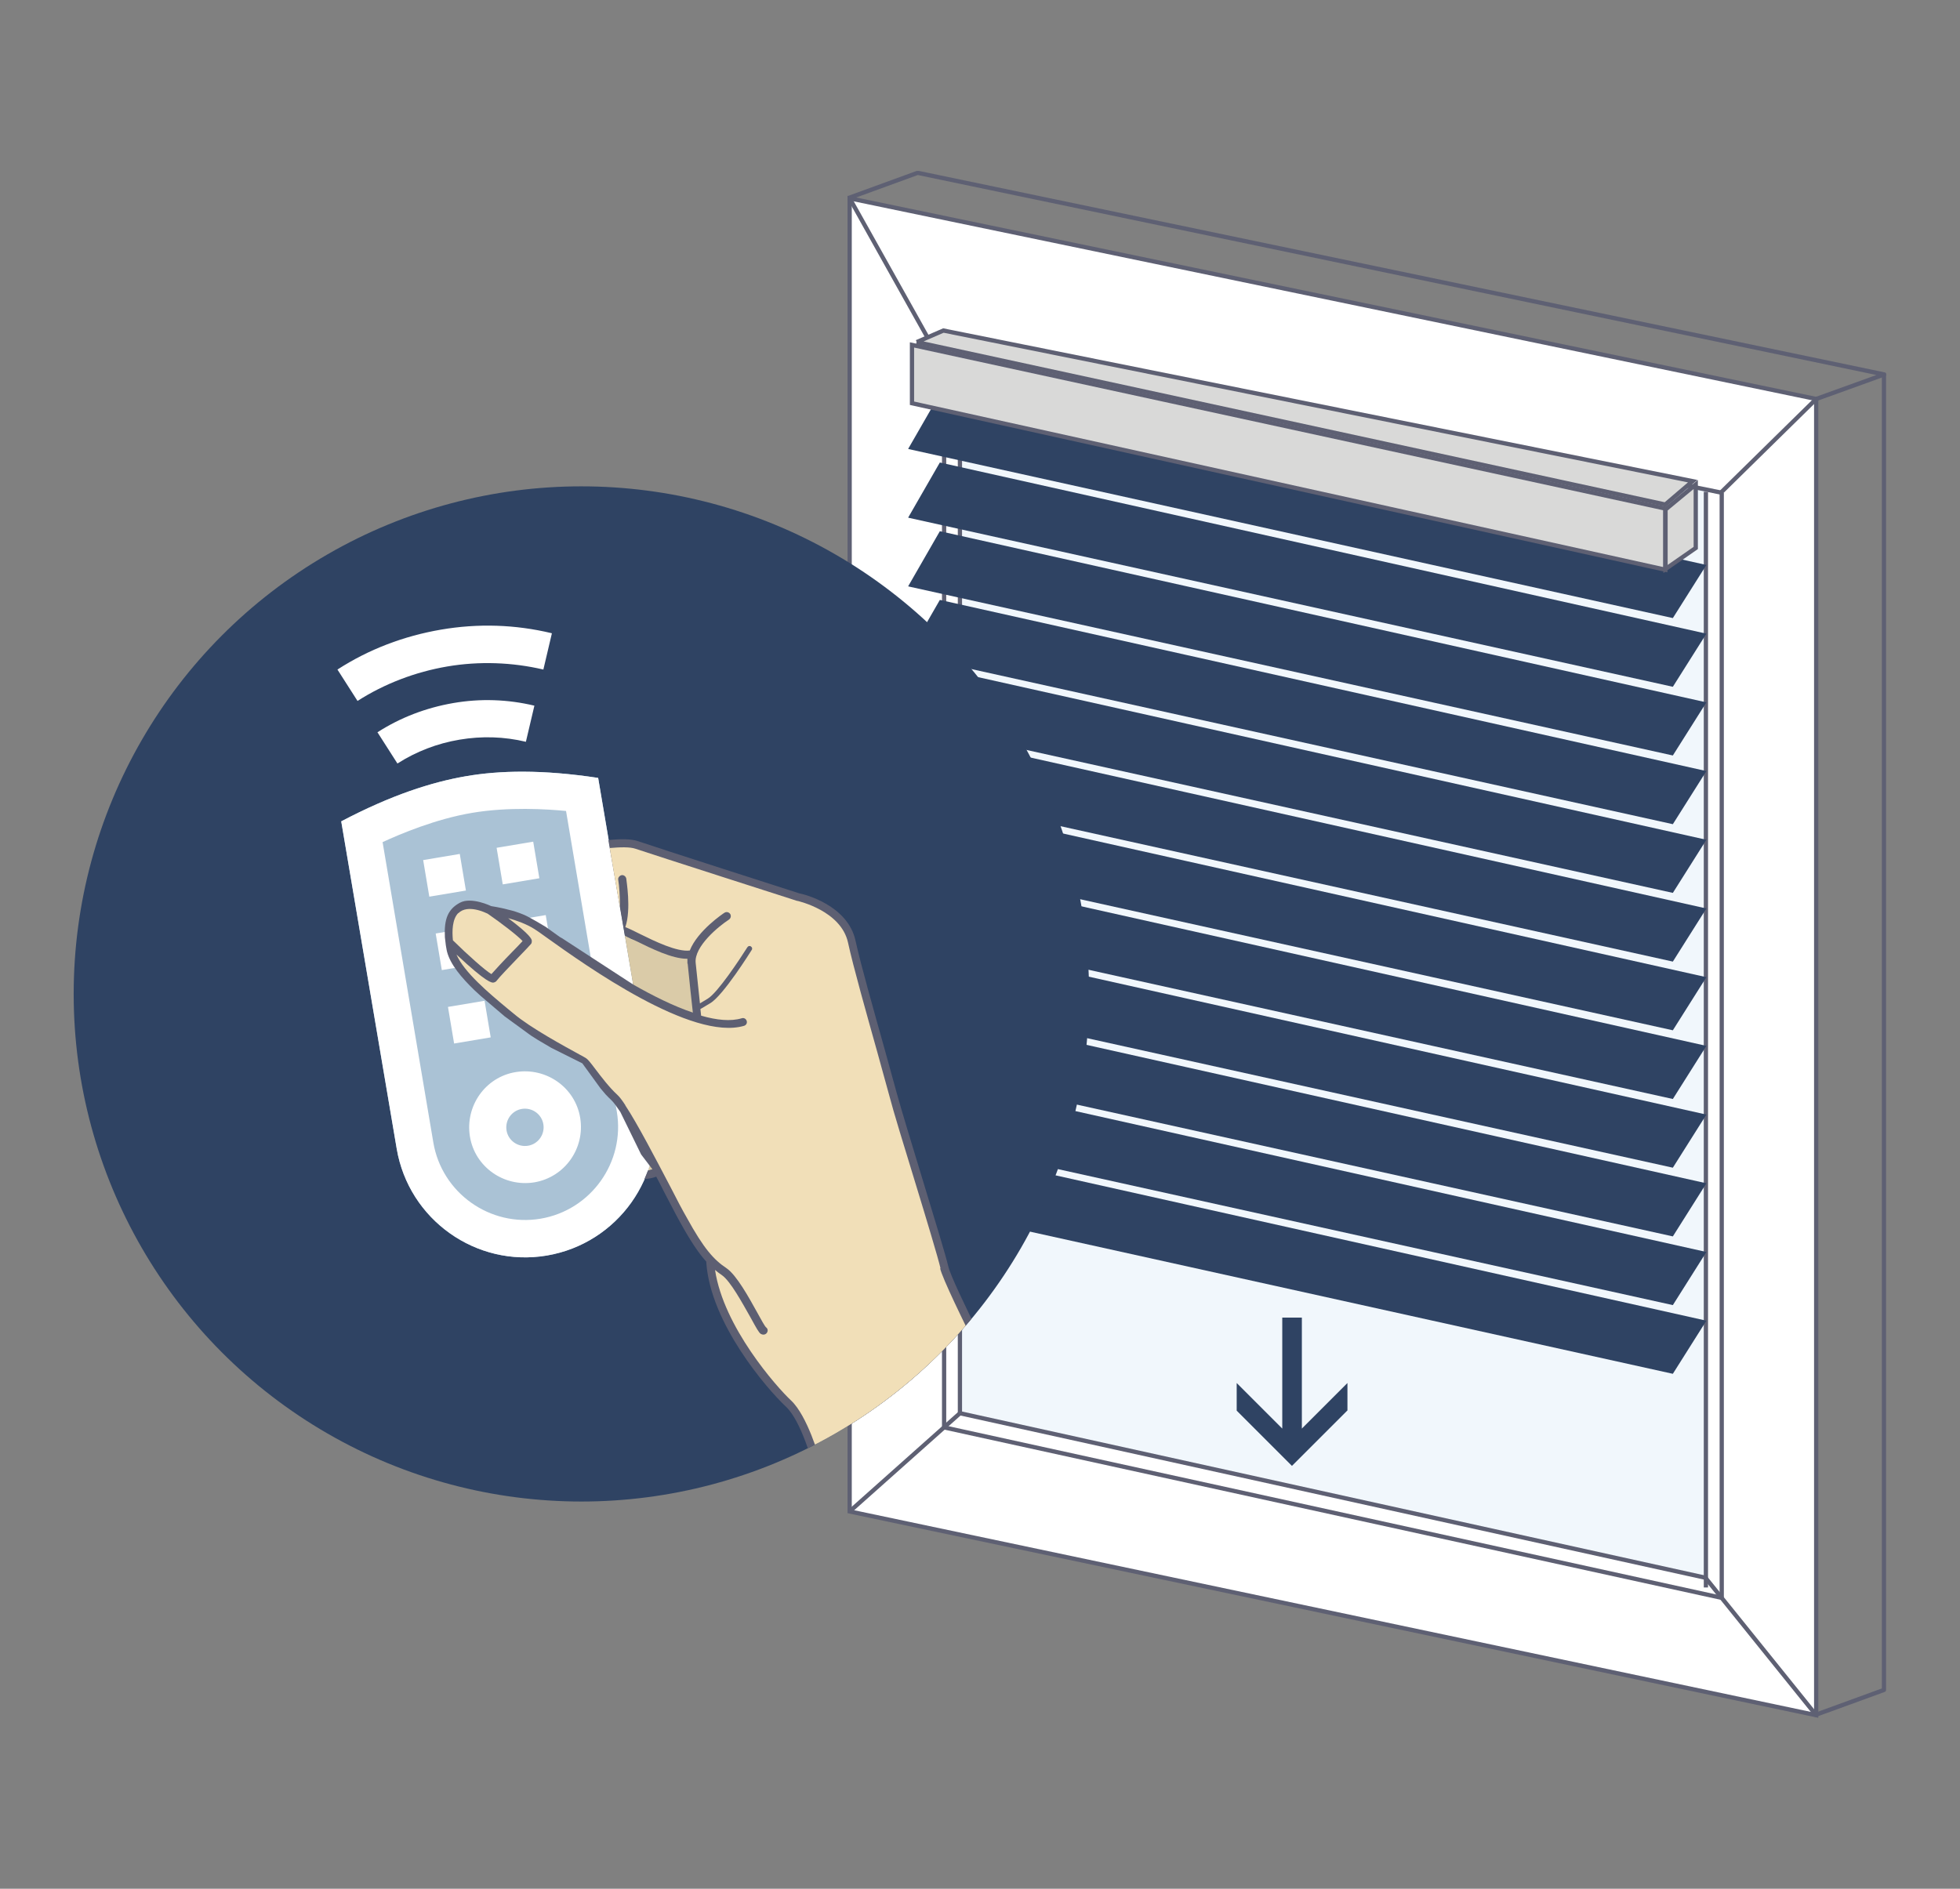
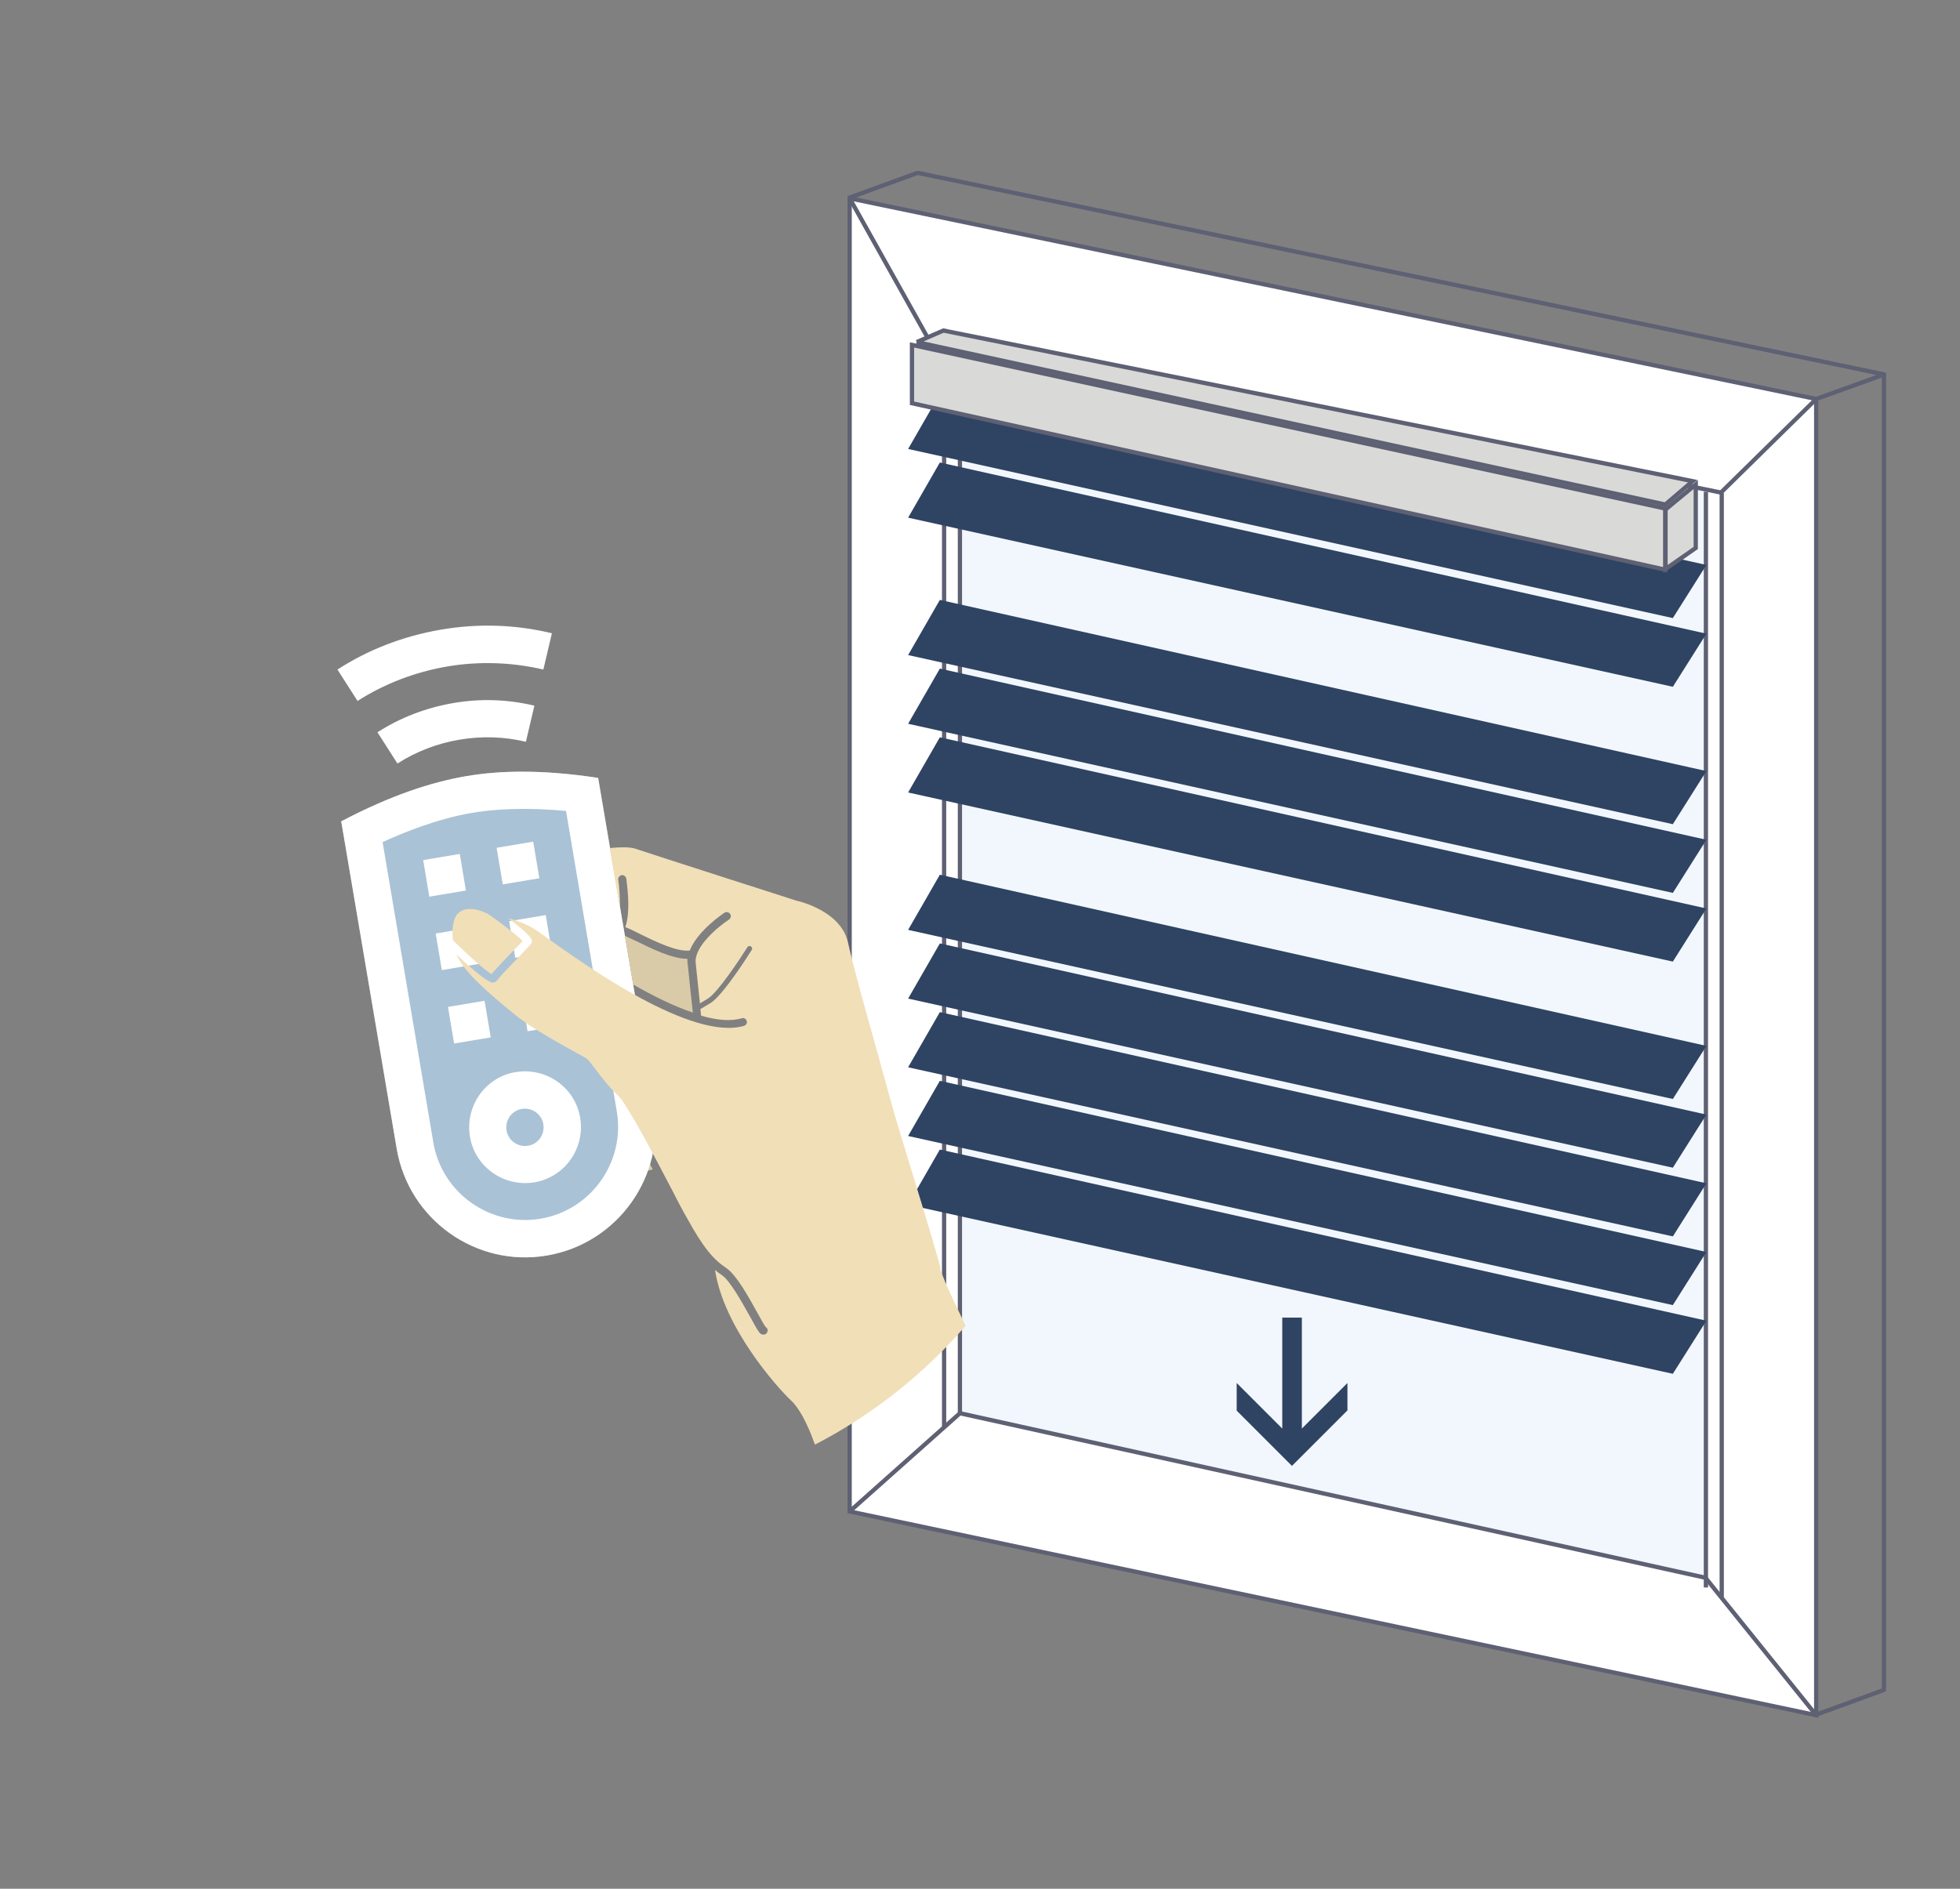
<svg xmlns="http://www.w3.org/2000/svg" id="Layer_1" viewBox="0 0 83 80">
  <rect x="0" y="0" width="83" height="80" fill="#808080" stroke="none" />
  <defs>
    <clipPath id="clippath">
      <rect x="34.24" y="7.24" width="45.63" height="65.52" style="fill:none; stroke-width:0px;" />
    </clipPath>
    <clipPath id="clippath-1">
      <circle cx="24.62" cy="42.1" r="21.5" style="fill:#2f4363; stroke-width:0px;" />
    </clipPath>
  </defs>
  <g style="clip-path:url(#clippath);">
    <path d="m76.91,16.9l-40.93-8.5v55.62l40.93,8.63V16.9Z" style="fill:#fff; stroke:#5e6073; stroke-miterlimit:10; stroke-width:.18px;" />
    <path d="m40.65,38.18v21.68l31.58,6.97V20.75l-31.58-6.28v23.71Z" style="fill:#f1f7fc; stroke-width:0px;" />
-     <path d="m39.98,60.46l32.93,7.22" style="fill:none; stroke:#5e6073; stroke-miterlimit:10; stroke-width:.18px;" />
    <path d="m40.65,59.86l31.58,6.97" style="fill:none; stroke:#5e6073; stroke-miterlimit:10; stroke-width:.18px;" />
    <path d="m39.98,14.19v46.26" style="fill:none; stroke:#5e6073; stroke-miterlimit:10; stroke-width:.18px;" />
    <path d="m40.65,14.38v45.48" style="fill:none; stroke:#5e6073; stroke-miterlimit:10; stroke-width:.18px;" />
    <path d="m72.91,20.88v46.8" style="fill:none; stroke:#5e6073; stroke-miterlimit:10; stroke-width:.18px;" />
    <path d="m72.24,20.83v46.41" style="fill:none; stroke:#5e6073; stroke-miterlimit:10; stroke-width:.18px;" />
    <path d="m72.23,66.84l4.68,5.81" style="fill:none; stroke:#5e6073; stroke-linecap:round; stroke-linejoin:round; stroke-width:.18px;" />
    <path d="m40.65,59.86l-4.67,4.16" style="fill:none; stroke:#5e6073; stroke-miterlimit:10; stroke-width:.18px;" />
    <path d="m72.91,20.83l4-3.93" style="fill:none; stroke:#5e6073; stroke-linecap:round; stroke-linejoin:round; stroke-width:.18px;" />
    <path d="m35.98,8.4l3.3,5.9" style="fill:none; stroke:#5e6073; stroke-miterlimit:10; stroke-width:.18px;" />
    <path d="m35.98,8.37l2.88-1.05,40.93,8.54-2.88,1.04" style="fill:none; stroke:#5e6073; stroke-linecap:round; stroke-linejoin:round; stroke-width:.18px;" />
    <path d="m76.9,72.63l2.88-1.05V15.87" style="fill:none; stroke:#5e6073; stroke-linecap:round; stroke-linejoin:round; stroke-width:.18px;" />
    <path d="m39.98,14.19l32.93,6.68" style="fill:none; stroke:#5e6073; stroke-miterlimit:10; stroke-width:.18px;" />
    <path d="m57.06,59.75v-1.17l-1.93,1.93v-4.7h-.83v4.7l-1.93-1.93v1.17l2.34,2.34,2.34-2.34Z" style="fill:#2f4363; stroke-width:0px;" />
    <path d="m38.47,51.03l32.37,7.16,1.42-2.25-32.46-7.25-1.34,2.33Z" style="fill:#2f4363; stroke-width:0px;" />
    <path d="m38.47,48.12l32.37,7.16,1.42-2.25-32.46-7.25-1.34,2.33Z" style="fill:#2f4363; stroke-width:0px;" />
    <path d="m38.47,45.21l32.37,7.16,1.42-2.25-32.46-7.25-1.34,2.33Z" style="fill:#2f4363; stroke-width:0px;" />
    <path d="m38.47,42.3l32.37,7.16,1.42-2.25-32.46-7.25-1.34,2.33Z" style="fill:#2f4363; stroke-width:0px;" />
    <path d="m38.47,39.39l32.37,7.16,1.42-2.25-32.46-7.25-1.34,2.33Z" style="fill:#2f4363; stroke-width:0px;" />
-     <path d="m38.47,36.48l32.37,7.16,1.42-2.25-32.46-7.25-1.34,2.33Z" style="fill:#2f4363; stroke-width:0px;" />
    <path d="m38.47,33.57l32.37,7.16,1.42-2.25-32.46-7.25-1.34,2.33Z" style="fill:#2f4363; stroke-width:0px;" />
    <path d="m38.47,30.66l32.37,7.16,1.42-2.25-32.46-7.25-1.34,2.33Z" style="fill:#2f4363; stroke-width:0px;" />
    <path d="m38.47,27.75l32.37,7.16,1.42-2.25-32.46-7.25-1.34,2.33Z" style="fill:#2f4363; stroke-width:0px;" />
-     <path d="m38.47,24.84l32.37,7.16,1.42-2.25-32.46-7.25-1.34,2.33Z" style="fill:#2f4363; stroke-width:0px;" />
    <path d="m38.47,21.93l32.37,7.16,1.42-2.25-32.46-7.25-1.34,2.33Z" style="fill:#2f4363; stroke-width:0px;" />
    <path d="m38.47,19.02l32.37,7.16,1.42-2.25-32.46-7.25-1.34,2.33Z" style="fill:#2f4363; stroke-width:0px;" />
    <path d="m38.62,17.08v-2.47l31.9,6.93v2.59l-31.9-7.05Z" style="fill:#d9d9d8; stroke:#5e6073; stroke-width:.18px;" />
    <path d="m38.82,14.49l1.13-.49,31.73,6.38-1.16.99-31.7-6.88Z" style="fill:#d9d9d8; stroke:#5e6073; stroke-width:.18px;" />
    <path d="m70.53,24.09v-2.51l1.28-1.06v2.69l-1.28.89Z" style="fill:#d9d9d8; stroke:#5e6073; stroke-width:.18px;" />
  </g>
-   <circle cx="24.62" cy="42.1" r="21.5" style="fill:#2f4363;" />
  <g style="clip-path:url(#clippath-1);">
    <path d="m18.15,44.1c-.23.27-.45.49-.56.52-.03,0-.05.02-.08.03.15-.2.39-.39.64-.56Z" style="fill:#f1dfb8; stroke-width:0px;" />
    <path d="m20.25,45.44c-1.62.95-2.58.01-2.77-.2,0-.08.02-.25.2-.3.4-.12,1.15-1.15,1.31-1.38l1.35-1.37c.3.27.62.54.91.79.1.08.19.16.28.23.25.21.58.44.94.67-.25.23-.87.76-2.22,1.55Z" style="fill:#dacba8; stroke-width:0px;" />
    <path d="m21.36,47.47c-.06.26-.12.46-.19.51-.03.03-.07.05-.1.08.06-.16.15-.35.29-.59Z" style="fill:#f1dfb8; stroke-width:0px;" />
    <path d="m24.09,47.22s-.02.02-.03.04c-.73,1.13-1.46,1.75-2.12,1.78-.56.03-.88-.36-.9-.38,0,0,0-.01-.01-.01,0,0,0,0,0,0,.06-.09.19-.25.36-.38.3-.23.41-1.16.43-1.51.39-.6,1.24-1.92,1.52-2.35.41.24.79.44,1.03.58.13.07.25.14.27.15.04.03.18.22.3.38.14.18.31.4.48.61l-1.33,1.1Z" style="fill:#dacba8; stroke-width:0px;" />
    <path d="m24.71,49.6s.2-.28.53-.3c0,0,.02,0,.03,0,.24,0,.51.15.79.43-.21.1-.53.27-.77.51-.15.16-.26.31-.33.43-.21-.36-.41-.85-.25-1.07Z" style="fill:#f1dfb8; stroke-width:0px;" />
    <path d="m26.38,50.41c-.09.32-.34.58-.79.81-.1.05-.2.05-.31,0-.05-.02-.11-.06-.16-.09.01-.02.03-.04.03-.06,0,0,.07-.27.38-.59.32-.33.86-.52.87-.52,0,0,0,0,0,0,.02.17.02.32-.02.46Z" style="fill:#dacba8; stroke-width:0px;" />
    <path d="m26.76,49.61s-.07,0-.09,0c-.07-.24-.19-.5-.36-.77-.05-.08-.15-.1-.23-.05-.08.05-.1.15-.05.23.09.14.16.28.22.41-.34-.33-.69-.49-1.02-.47-.5.03-.78.43-.78.44-.1.14-.13.31-.12.48-.04-.11-.08-.22-.11-.32-.25-.85.93-1.92,1.36-2.23.11-.08.45-.17.7-.23.37.58.89,1.53,1.36,2.43-.26.1-.67.08-.87.07Z" style="fill:#dacba8; stroke-width:0px;" />
    <path d="m14.45,34.79l2.35,13.87c.51,3,3.36,5.03,6.36,4.52s5.03-3.36,4.52-6.36l-2.35-13.87c-2.37-.36-4.17-.32-5.61-.07s-3.14.79-5.27,1.91Z" style="fill:#aac2d5; stroke-width:0px;" />
    <path d="m14.45,34.79l2.35,13.87c.51,3,3.36,5.03,6.36,4.52s5.03-3.36,4.52-6.36l-2.35-13.87c-2.37-.36-4.17-.32-5.61-.07s-3.14.79-5.27,1.91Zm1.75.88c.76-.35,2.25-.98,3.79-1.24s3.16-.16,3.98-.08l2.15,12.73c.36,2.14-1.09,4.18-3.23,4.54s-4.18-1.09-4.54-3.23l-2.15-12.73Z" style="fill:#fff; stroke-width:0px;" />
    <path d="m23.36,26.82c-1.54-.37-3.12-.42-4.69-.15s-3.05.83-4.38,1.69l.85,1.33c1.14-.73,2.45-1.23,3.8-1.46s2.75-.18,4.07.13l.36-1.53Z" style="fill:#fff; stroke-width:0px;" />
    <path d="m15.98,31.01l.85,1.33c.8-.51,1.68-.85,2.63-1.01s1.89-.13,2.81.09l.36-1.53c-1.13-.27-2.29-.31-3.44-.11s-2.23.61-3.21,1.24Z" style="fill:#fff; stroke-width:0px;" />
    <path d="m22.63,50.08c1.29-.22,2.15-1.44,1.94-2.73s-1.44-2.15-2.73-1.94-2.15,1.44-1.94,2.73,1.44,2.15,2.73,1.94Zm-.53-3.11c.43-.07.84.22.91.65s-.22.84-.65.91-.84-.22-.91-.65.22-.84.65-.91Z" style="fill:#fff; stroke-width:0px;" />
    <path d="m17.92,36.43l1.55-.26.26,1.55-1.55.26-.26-1.55Z" style="fill:#fff; stroke-width:0px;" />
    <path d="m21.03,35.91l1.55-.26.26,1.55-1.55.26-.26-1.55Z" style="fill:#fff; stroke-width:0px;" />
    <path d="m18.45,39.54l1.55-.26.26,1.55-1.55.26-.26-1.55Z" style="fill:#fff; stroke-width:0px;" />
    <path d="m21.56,39.02l1.55-.26.26,1.55-1.55.26-.26-1.55Z" style="fill:#fff; stroke-width:0px;" />
    <path d="m18.97,42.65l1.55-.26.26,1.55-1.55.26-.26-1.55Z" style="fill:#fff; stroke-width:0px;" />
    <path d="m22.08,42.13l1.55-.26.26,1.55-1.55.26-.26-1.55Z" style="fill:#fff; stroke-width:0px;" />
-     <path d="m43.84,61.18c-1.2-2.3-3.52-6.83-3.68-7.53-.11-.48-.6-2.07-1.11-3.75-.44-1.44-.89-2.93-1.07-3.58-.12-.44-.3-1.09-.51-1.85-.45-1.61-1.02-3.61-1.24-4.62-.33-1.53-2.21-1.98-2.38-2.01-.25-.08-6.05-1.94-6.83-2.21-.29-.1-.73-.1-1.25-.05v.05s.69,4,.69,4l.35.16v1.91l-3.01-1.96-.09-.05-.6-.43s-.69-.42-.94-.52c-.25-.1-.39-.15-.69-.22-.29-.08-.68-.14-.68-.14,0,0-.84-.41-1.33-.14-.5.27-.67.69-.63,1.46l.04.34c.02.15.05.26.05.27.14.54.61,1.1,1.17,1.64l.25.23,1.02.87,1.11.81.3.19.56.33,1.32.66.77,1.06.22.26c.09.09.17.18.26.26.04.04.09.1.15.18l.21.3.88,1.8.48.63-.19.05-.15.36c.17-.01.35-.04.5-.1.12.22.23.44.33.64.27.51.49.95.67,1.27.43.78.77,1.3,1.12,1.69,0,.01,0,.02,0,.04.18,2.58,2.56,5.34,3.37,6.1.65.6,1.14,2.44,1.15,2.45.02.08.09.13.16.13.01,0,.03,0,.04,0,.07-.02.12-.09.12-.16l8.8-.64s.08.08.14.08c.03,0,.05,0,.08-.02.08-.04.12-.15.07-.23Z" style="fill:#5d5f72; stroke-width:0px;" />
    <path d="m19.41,38.68c.4-.4,1.17-.01,1.24.02.61.42,1.29.95,1.48,1.16-.09.1-.25.27-.42.44-.43.44-.75.79-.9.96-.26-.15-1-.81-1.63-1.43-.04-.39-.03-.9.23-1.16Z" style="fill:#f1dfb8; stroke-width:0px;" />
    <path d="m29.11,40.82c0-.07,0-.14,0-.21,0,0-.01,0-.02,0-.63,0-1.5-.43-2.15-.75-.05-.02-.44-.2-.48-.23l.35,2.07c.84.48,1.72.92,2.53,1.19-.05-.45-.15-1.37-.22-2.08Z" style="fill:#dacba8; stroke-width:0px;" />
    <path d="m39.83,53.73c-.11-.47-.61-2.13-1.1-3.73-.44-1.44-.9-2.93-1.07-3.59-.12-.44-.3-1.09-.51-1.85-.45-1.61-1.02-3.62-1.24-4.64-.3-1.35-2.11-1.75-2.13-1.76,0,0-.01,0-.02,0-.06-.02-6.05-1.94-6.85-2.21-.23-.08-.64-.07-1.09-.03l.43,2.52c.01-.45-.03-.94-.07-1.17-.02-.09.05-.18.14-.2.09-.02.18.05.2.14,0,.06.22,1.31-.04,2.06.16.06.36.16.62.29.63.31,1.57.77,2.11.7.33-.84,1.42-1.57,1.47-1.6.08-.05.18-.03.24.05.05.08.03.18-.05.24-.42.27-1.49,1.14-1.41,1.84.06.55.13,1.22.18,1.71l.33-.2c.42-.25,1.35-1.66,1.68-2.18.03-.05.1-.07.15-.03.05.03.07.1.03.15-.05.08-1.2,1.92-1.75,2.25l-.42.25c.01.12.02.21.03.28.66.19,1.25.25,1.72.11.09-.03.18.02.21.11.03.09-.02.18-.11.21-2.21.65-6.67-2.53-8.35-3.73-.25-.18-.43-.31-.53-.37-.33-.21-.75-.36-1.11-.46.96.72.99.89,1,.95,0,.06,0,.11-.04.15-.05.06-.21.23-.51.54-.33.34-.87.91-.93,1-.03.05-.09.08-.15.09-.07,0-.27.02-1.56-1.19.32.75,1.37,1.63,2.15,2.28.1.08.19.16.28.23.71.6,2.15,1.38,2.77,1.72.19.1.27.15.3.17.07.05.17.17.38.45.25.33.6.79.93,1.09.09.08.21.24.34.44,0,0,0,0,0,.01.51.77,1.28,2.25,1.93,3.49.26.51.49.95.67,1.26.73,1.33,1.15,1.79,1.69,2.15.42.29.93,1.21,1.3,1.88.15.27.31.57.37.62.08.06.09.16.03.24-.03.04-.08.07-.14.07-.04,0-.07-.01-.11-.03-.09-.06-.18-.23-.45-.72-.34-.6-.84-1.52-1.2-1.77-.1-.07-.2-.14-.29-.22.36,2.42,2.61,4.96,3.22,5.53.69.65,1.19,2.4,1.24,2.6l8.76-.64c-.35-.66-3.48-6.68-3.69-7.56Z" style="fill:#f1dfb8; stroke-width:0px;" />
  </g>
</svg>